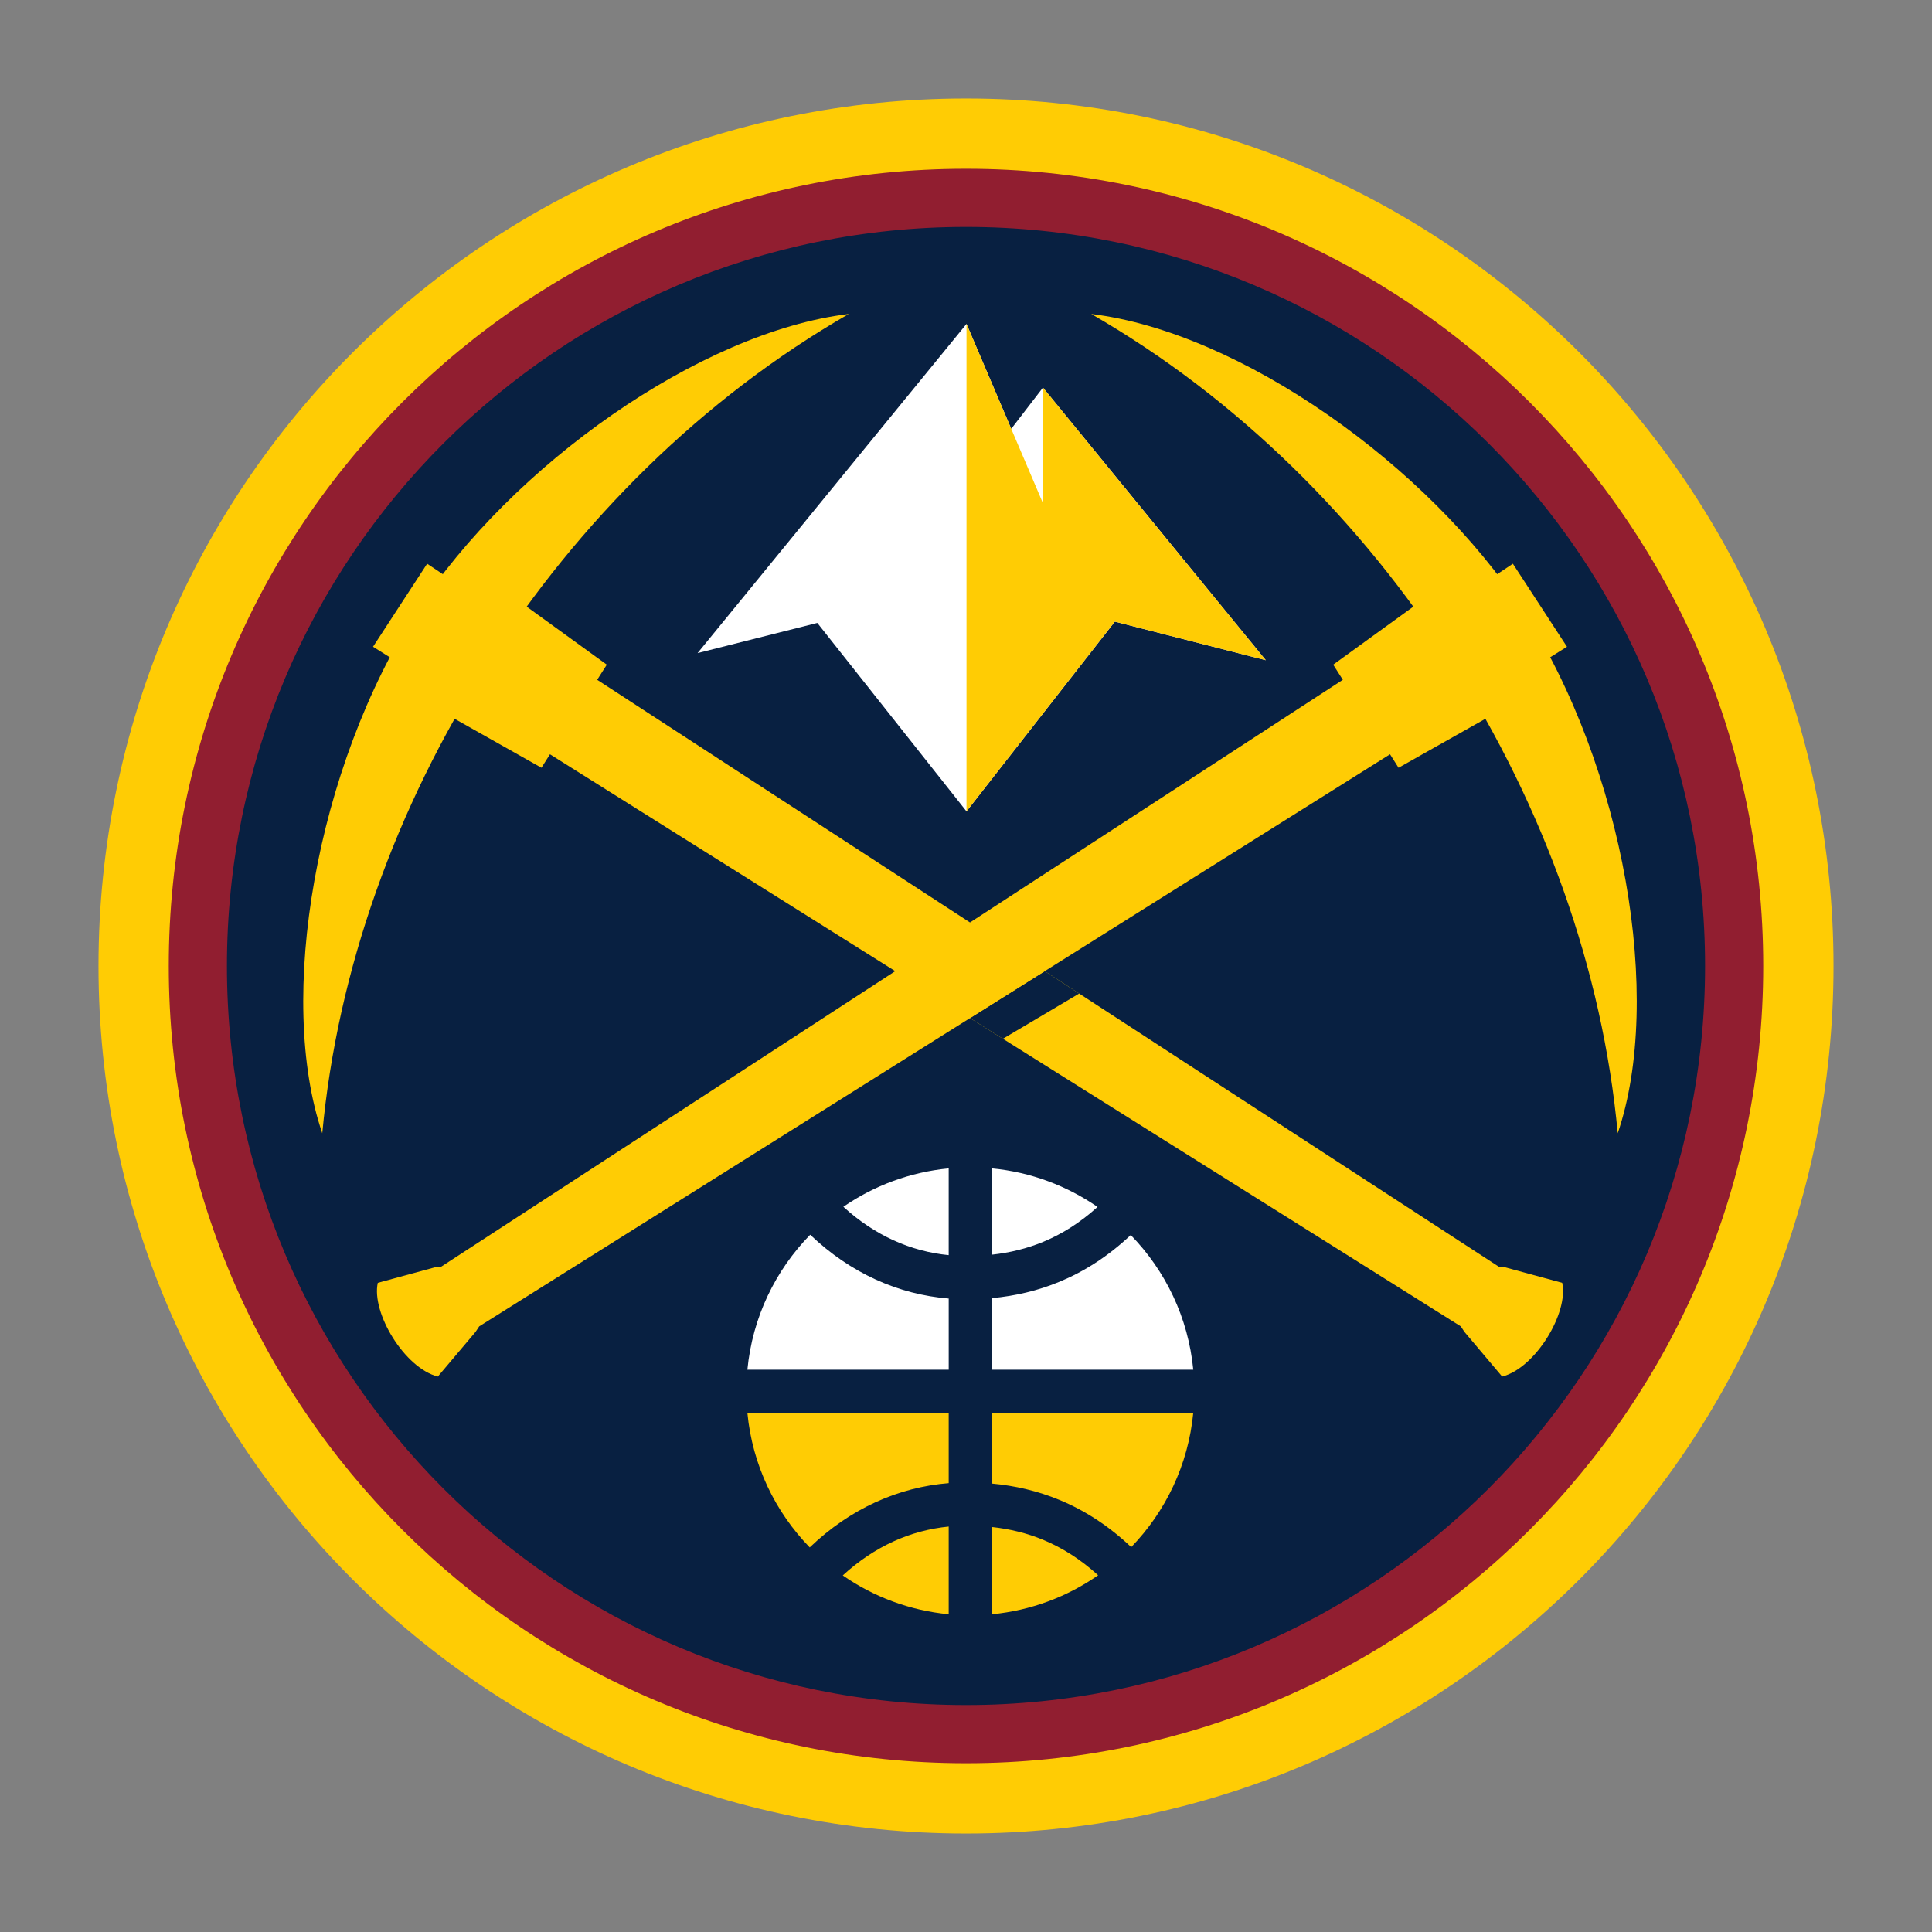
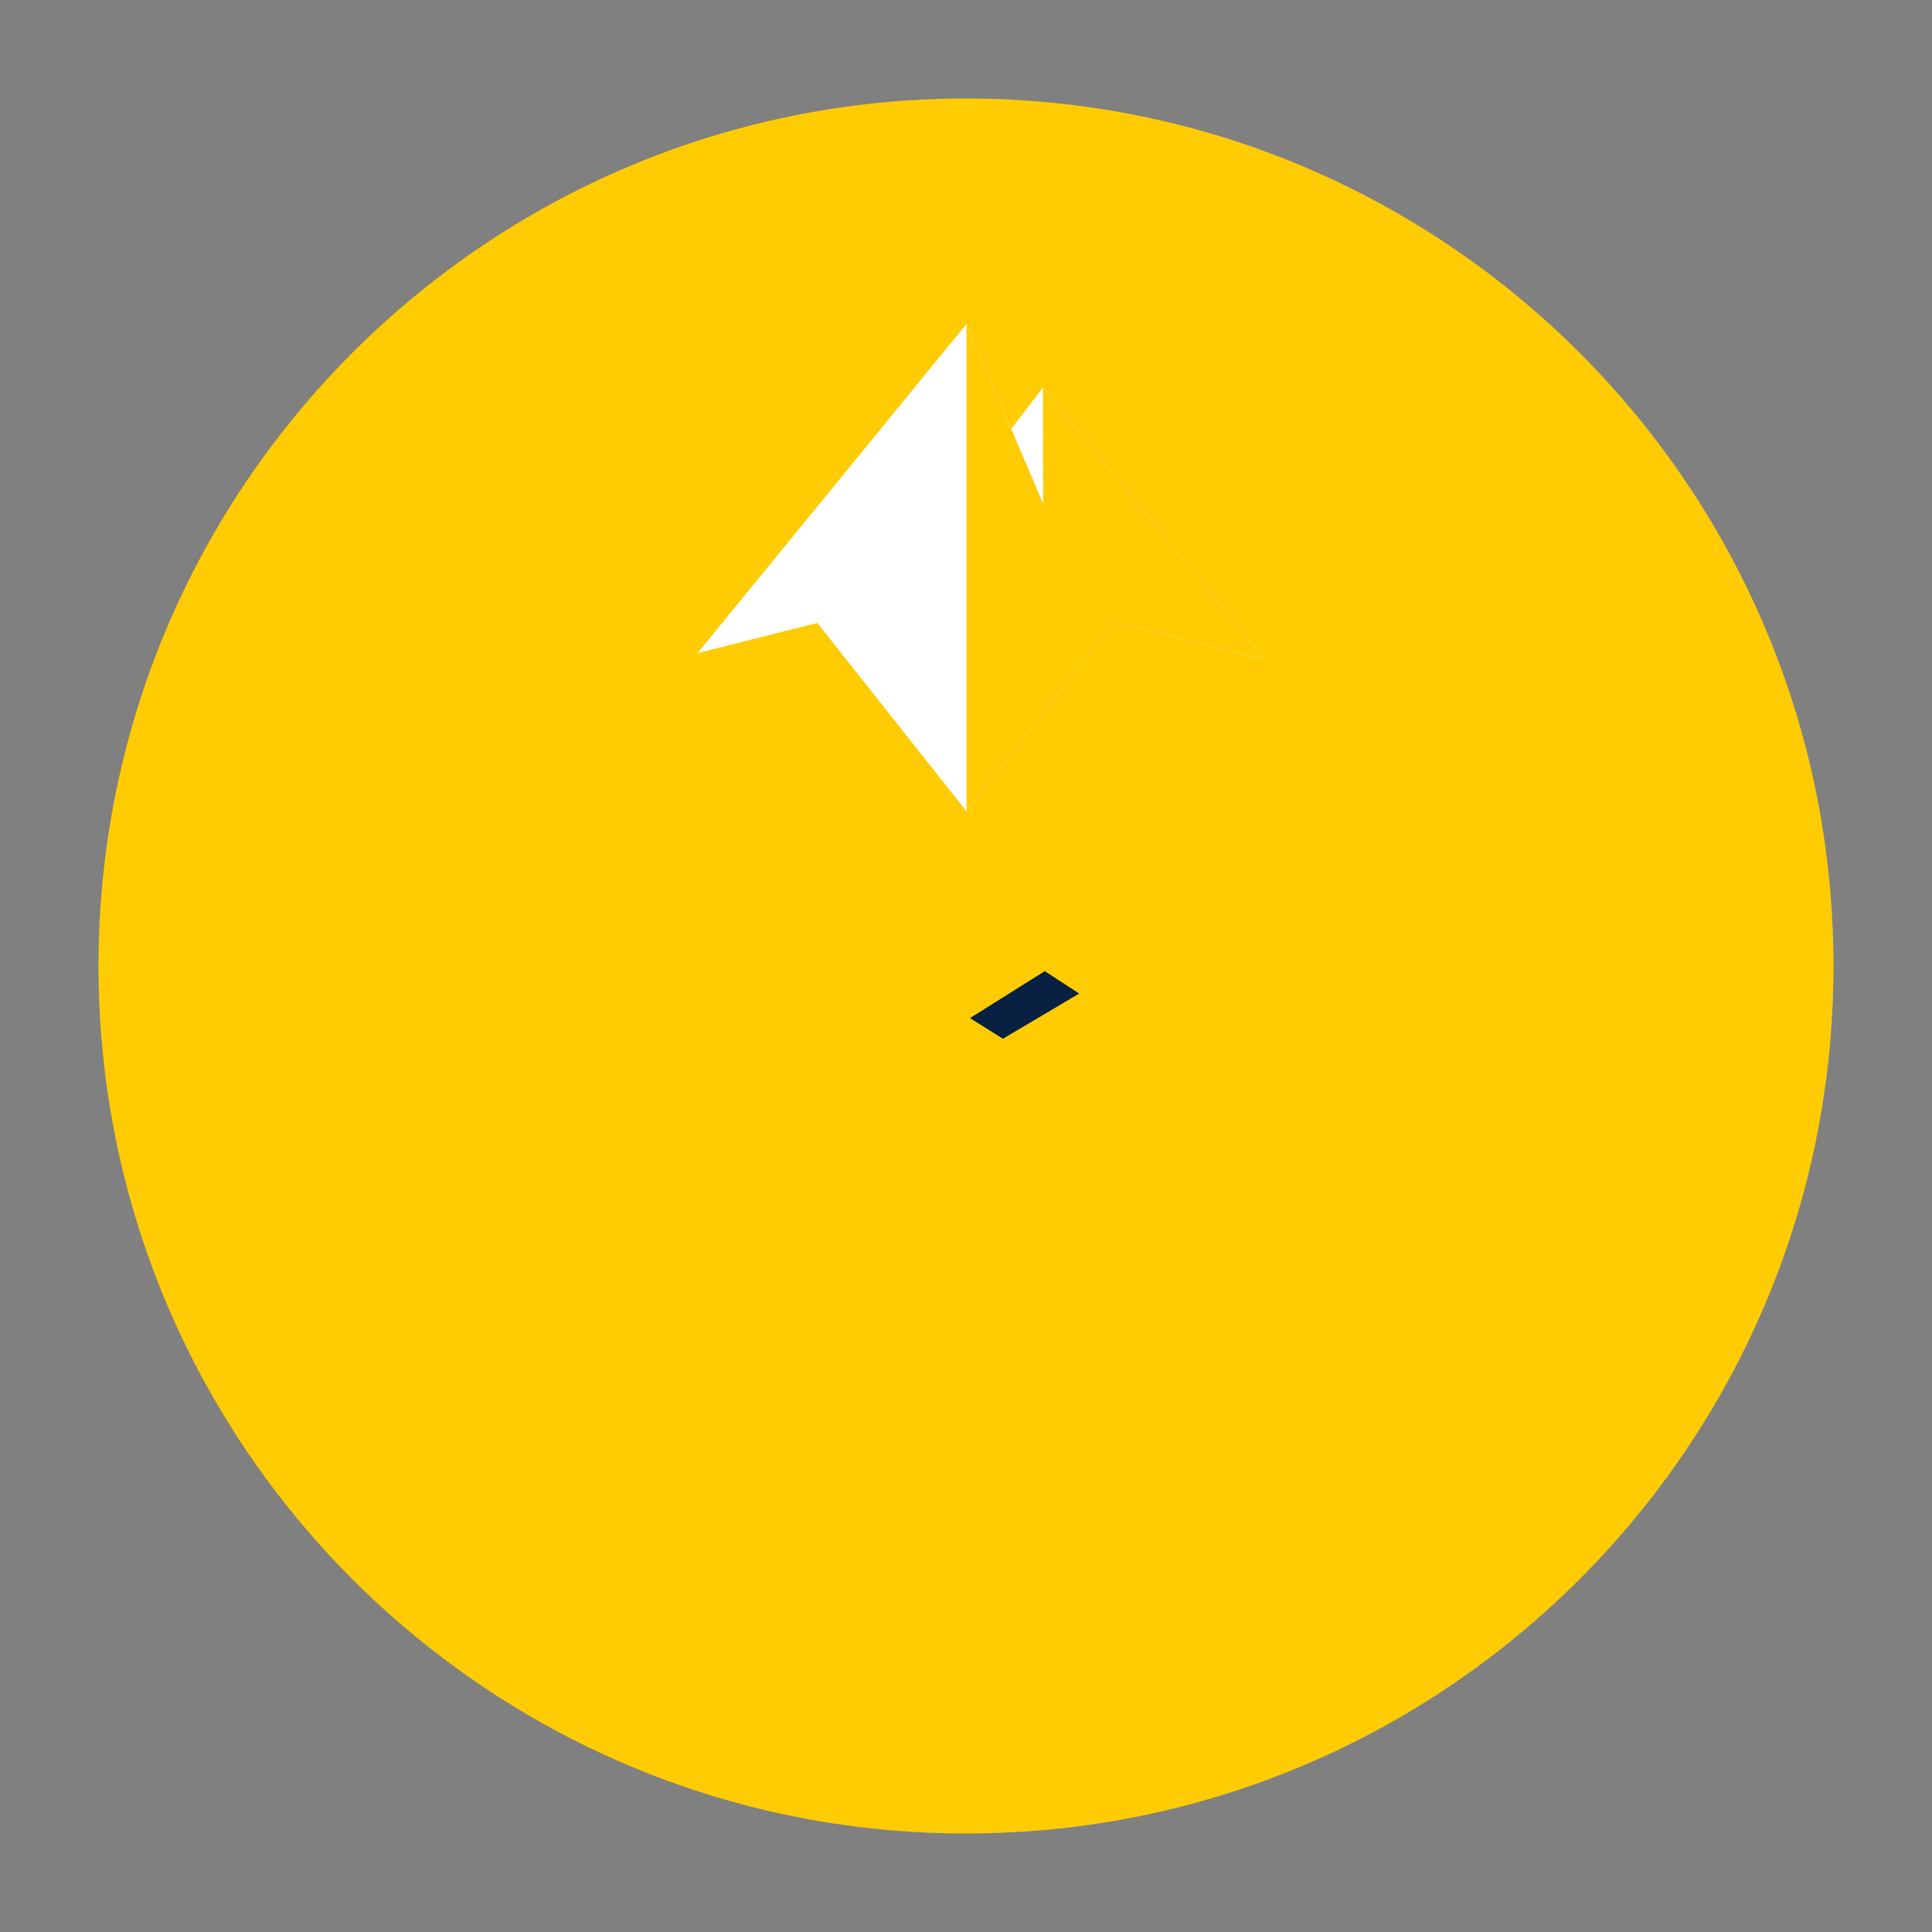
<svg xmlns="http://www.w3.org/2000/svg" version="1.1" id="Layer_1" x="0px" y="0px" viewBox="0 0 1150 1150" style="enable-background:new 0 0 1150 1150;" xml:space="preserve">
  <rect x="0" y="0" width="1150" height="1150" fill="#808080" stroke="none" />
  <style type="text/css">
	.st0{fill-rule:evenodd;clip-rule:evenodd;fill:#FFCC04;}
	.st1{fill-rule:evenodd;clip-rule:evenodd;fill:#911E30;}
	.st2{fill-rule:evenodd;clip-rule:evenodd;fill:#082041;}
	.st3{fill-rule:evenodd;clip-rule:evenodd;fill:#FFFFFF;}
</style>
  <g>
    <path class="st0" d="M575,58.63c285.18,0,516.37,231.19,516.37,516.37S860.18,1091.37,575,1091.37S58.63,860.18,58.63,575   S289.82,58.63,575,58.63L575,58.63z" />
-     <path class="st1" d="M575,100.46c262.08,0,474.54,212.46,474.54,474.54S837.08,1049.54,575,1049.54S100.46,837.08,100.46,575   S312.92,100.46,575,100.46L575,100.46z" />
-     <path class="st2" d="M575,135.08c242.96,0,439.92,196.96,439.92,439.92c0,242.96-196.96,439.92-439.92,439.92   c-242.96,0-439.92-196.96-439.92-439.92C135.08,332.04,332.04,135.08,575,135.08L575,135.08z" />
    <path class="st0" d="M191.83,674.56c-27.28-79.82-4.06-217.39,56.44-311.26c56.16-86.16,168.25-165.69,256.95-176.41   C331.37,286.92,209.77,480.34,191.83,674.56L191.83,674.56z" />
    <polygon class="st3" points="575.3,482.95 486.5,370.79 415.22,388.75 575.3,192.82 601.93,255.26 620.8,230.72 753.44,392.98    663.59,370.01 575.3,482.95  " />
    <polygon class="st0" points="575.3,482.95 663.59,370.01 753.44,392.98 620.8,230.72 620.89,299.73 575.3,192.82 575.3,482.95  " />
-     <path class="st3" d="M444.88,815.29c2.99-31.15,16.69-59.17,37.38-80.33c12.16,11.58,25.23,20.37,38.82,26.59   c14.19,6.5,28.87,10.21,43.63,11.4v42.34H444.88L444.88,815.29z M673.07,735.14c20.6,21.14,34.23,49.09,37.21,80.15H590.45V772.7   c13.86-1.28,27.27-4.4,40.24-9.76C645.59,756.77,659.72,747.7,673.07,735.14L673.07,735.14z M590.45,695.46   c23.2,2.22,44.67,10.4,62.85,22.97c-10.35,9.34-21.14,16.13-32.37,20.77c-9.71,4.01-19.87,6.47-30.48,7.63V695.46L590.45,695.46z    M502,718.33c18.16-12.52,39.57-20.65,62.7-22.87v51.65c-11.23-1.11-22.31-4.01-32.97-8.89C521.41,733.49,511.42,726.92,502,718.33   L502,718.33z" />
-     <path class="st0" d="M564.7,960.86c-23.29-2.23-44.82-10.46-63.05-23.11c9.52-8.74,19.64-15.42,30.08-20.2   c10.65-4.88,21.74-7.78,32.97-8.89V960.86L564.7,960.86z M481.98,921.08c-20.54-21.12-34.13-49.03-37.1-80.04H564.7v41.78   c-14.75,1.19-29.43,4.9-43.63,11.4C507.38,900.49,494.22,909.36,481.98,921.08L481.98,921.08z M710.27,841.04   c-2.97,30.92-16.49,58.75-36.93,79.86c-13.43-12.7-27.65-21.85-42.66-28.06c-12.97-5.36-26.37-8.49-40.24-9.76v-42.03H710.27   L710.27,841.04z M653.65,937.65c-18.26,12.72-39.85,20.97-63.2,23.21v-51.93c10.61,1.16,20.78,3.61,30.48,7.63   C632.29,921.26,643.19,928.15,653.65,937.65L653.65,937.65z" />
    <path class="st0" d="M929.89,763.6c3.91,17.84-15.93,50.7-35.74,55.79l-22.46-26.59l-2.17-3.29L327.36,448.98l-5.07,8.02   l-55.76-31.44l-34.56-34.36l-9.93-6.23l32.21-49.42l9.16,6.11l45.65,16.22l52.13,37.76l-5.73,9l536.72,349.37l3.49,0.29   L929.89,763.6L929.89,763.6z" />
    <polygon class="st2" points="596.95,618.31 577.38,606.01 621.88,578.06 642.37,591.4 596.95,618.31  " />
    <path class="st0" d="M962.93,674.56c27.28-79.82,4.06-217.39-56.44-311.26c-56.16-86.16-168.25-165.69-256.95-176.41   C823.38,286.92,944.98,480.34,962.93,674.56L962.93,674.56z" />
-     <path class="st0" d="M224.87,763.6c-3.9,17.84,15.93,50.7,35.74,55.79l22.46-26.59l2.17-3.29l542.16-340.53l5.07,8.02l55.76-31.44   l34.56-34.36l9.93-6.23l-32.21-49.42l-9.16,6.11l-45.65,16.22l-52.13,37.76l5.73,9L262.57,754.01l-3.49,0.29L224.87,763.6   L224.87,763.6z" />
  </g>
</svg>